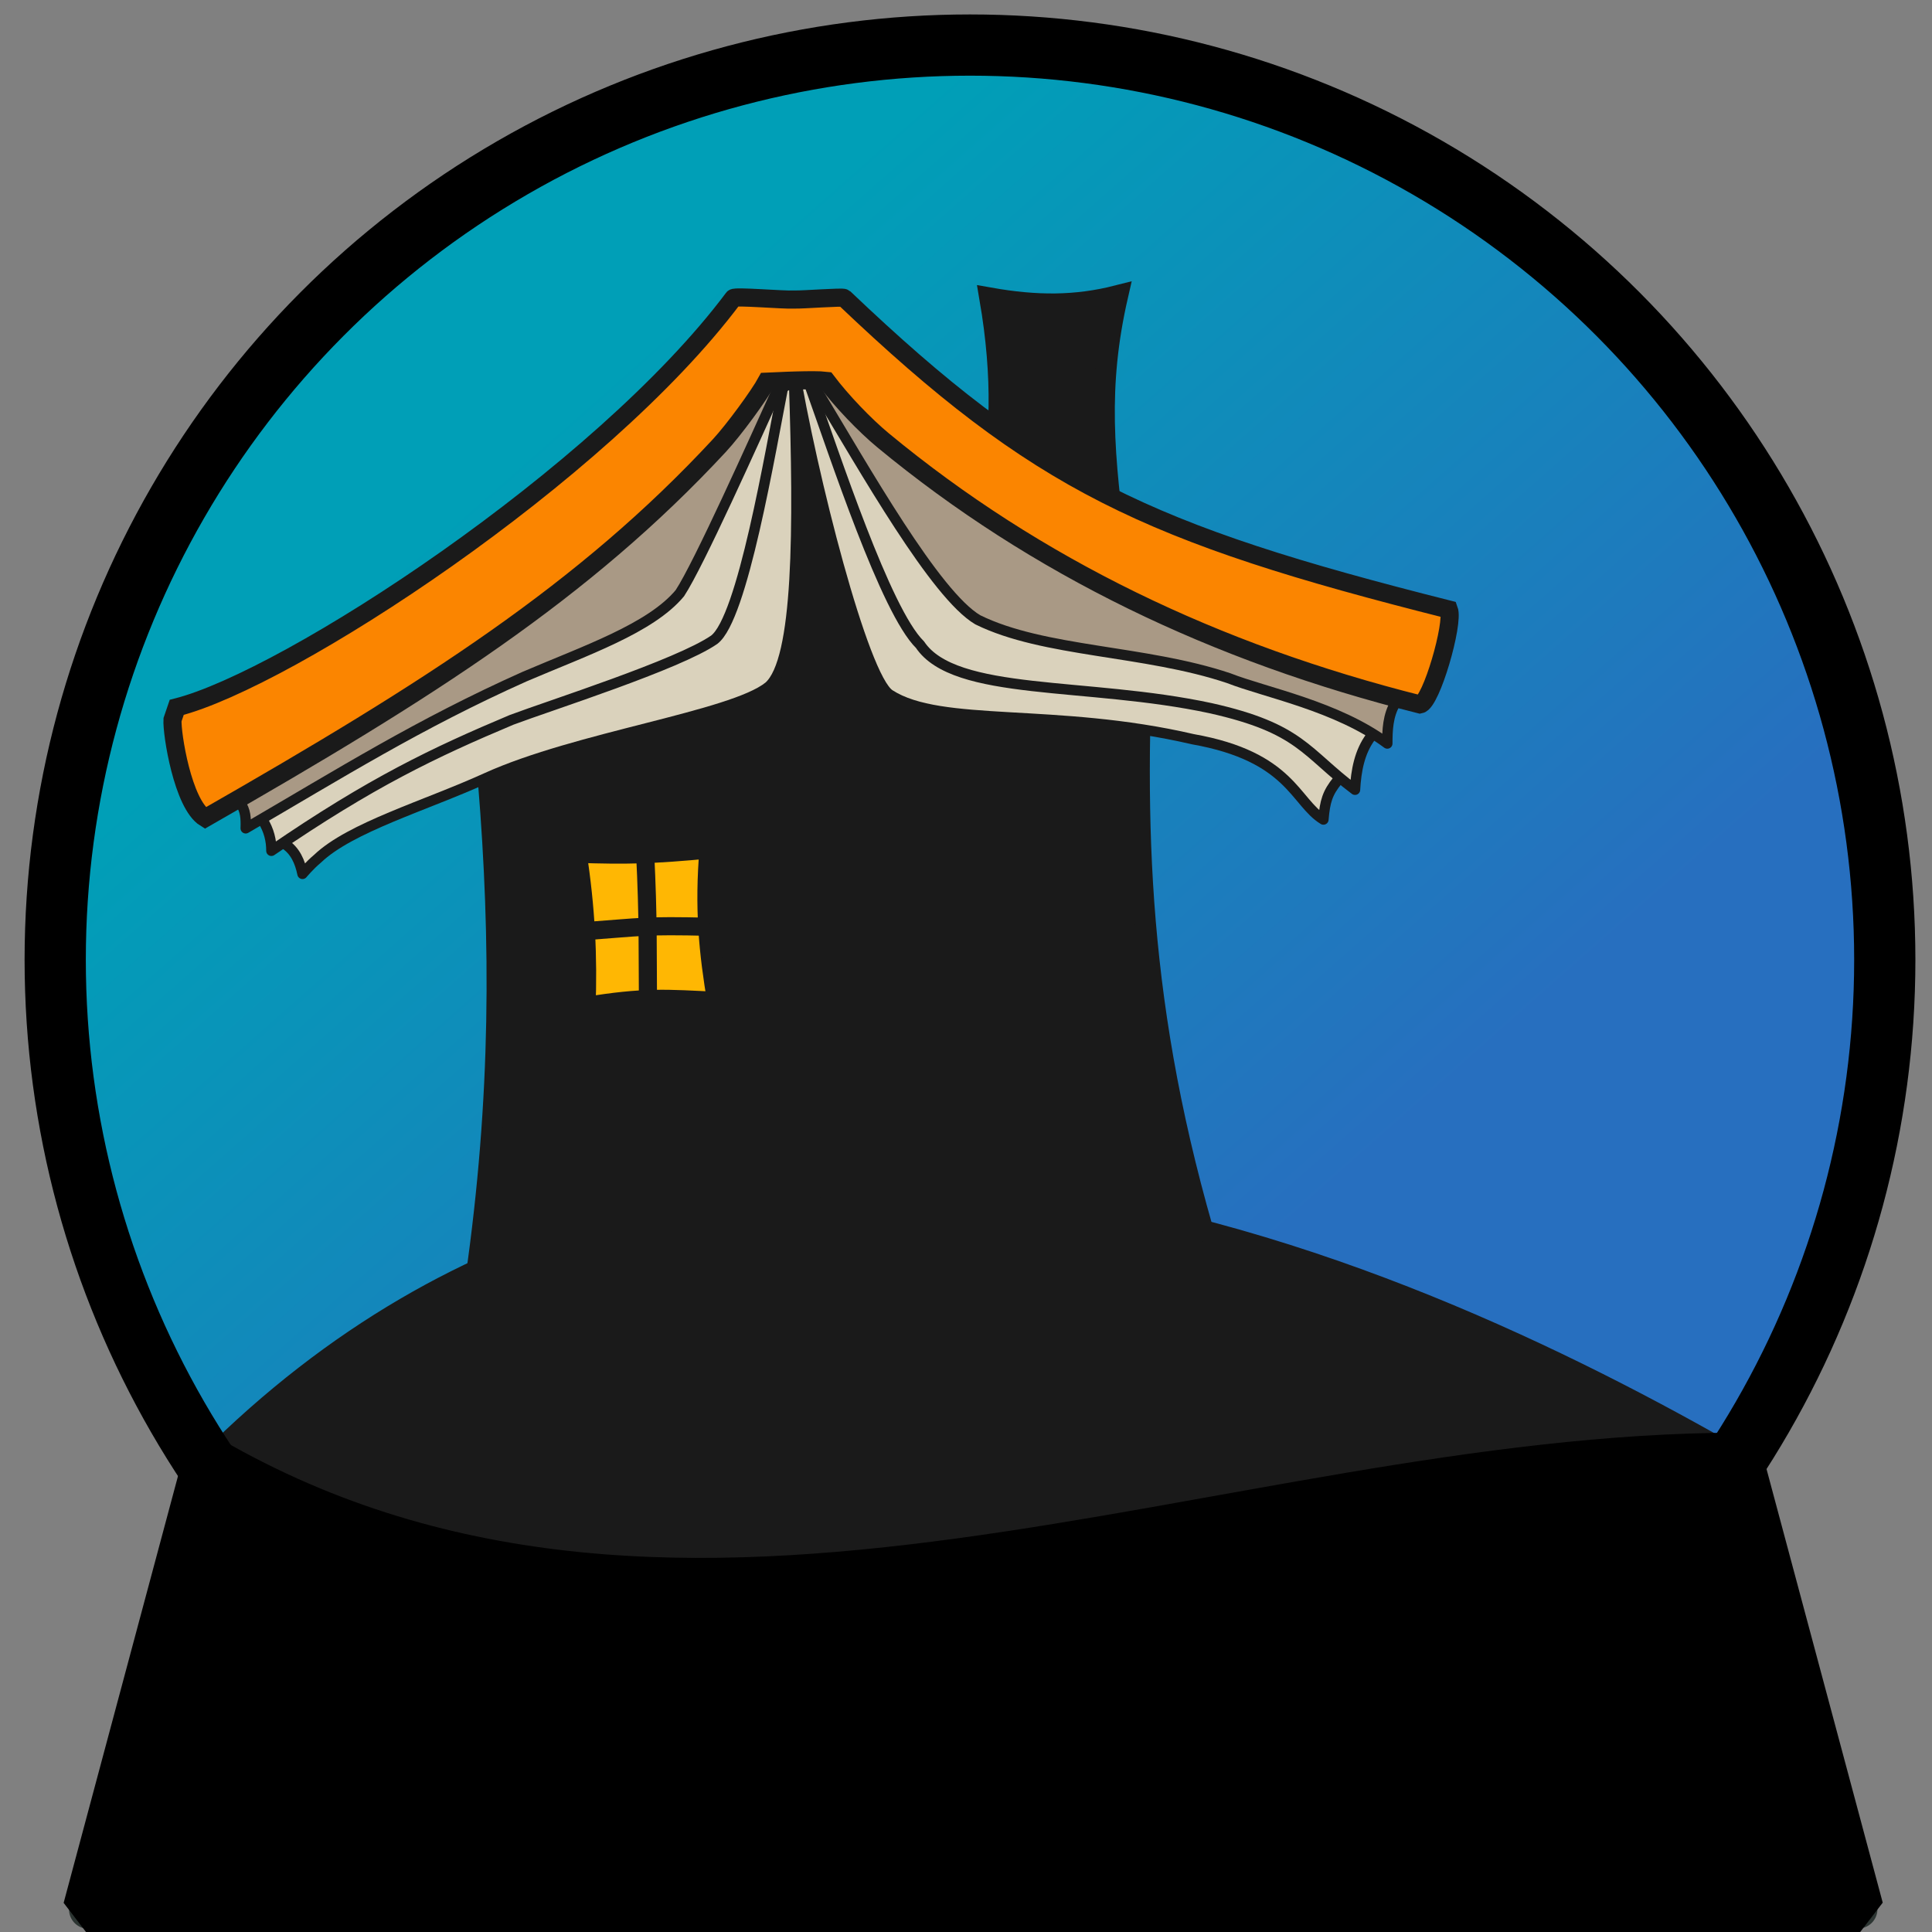
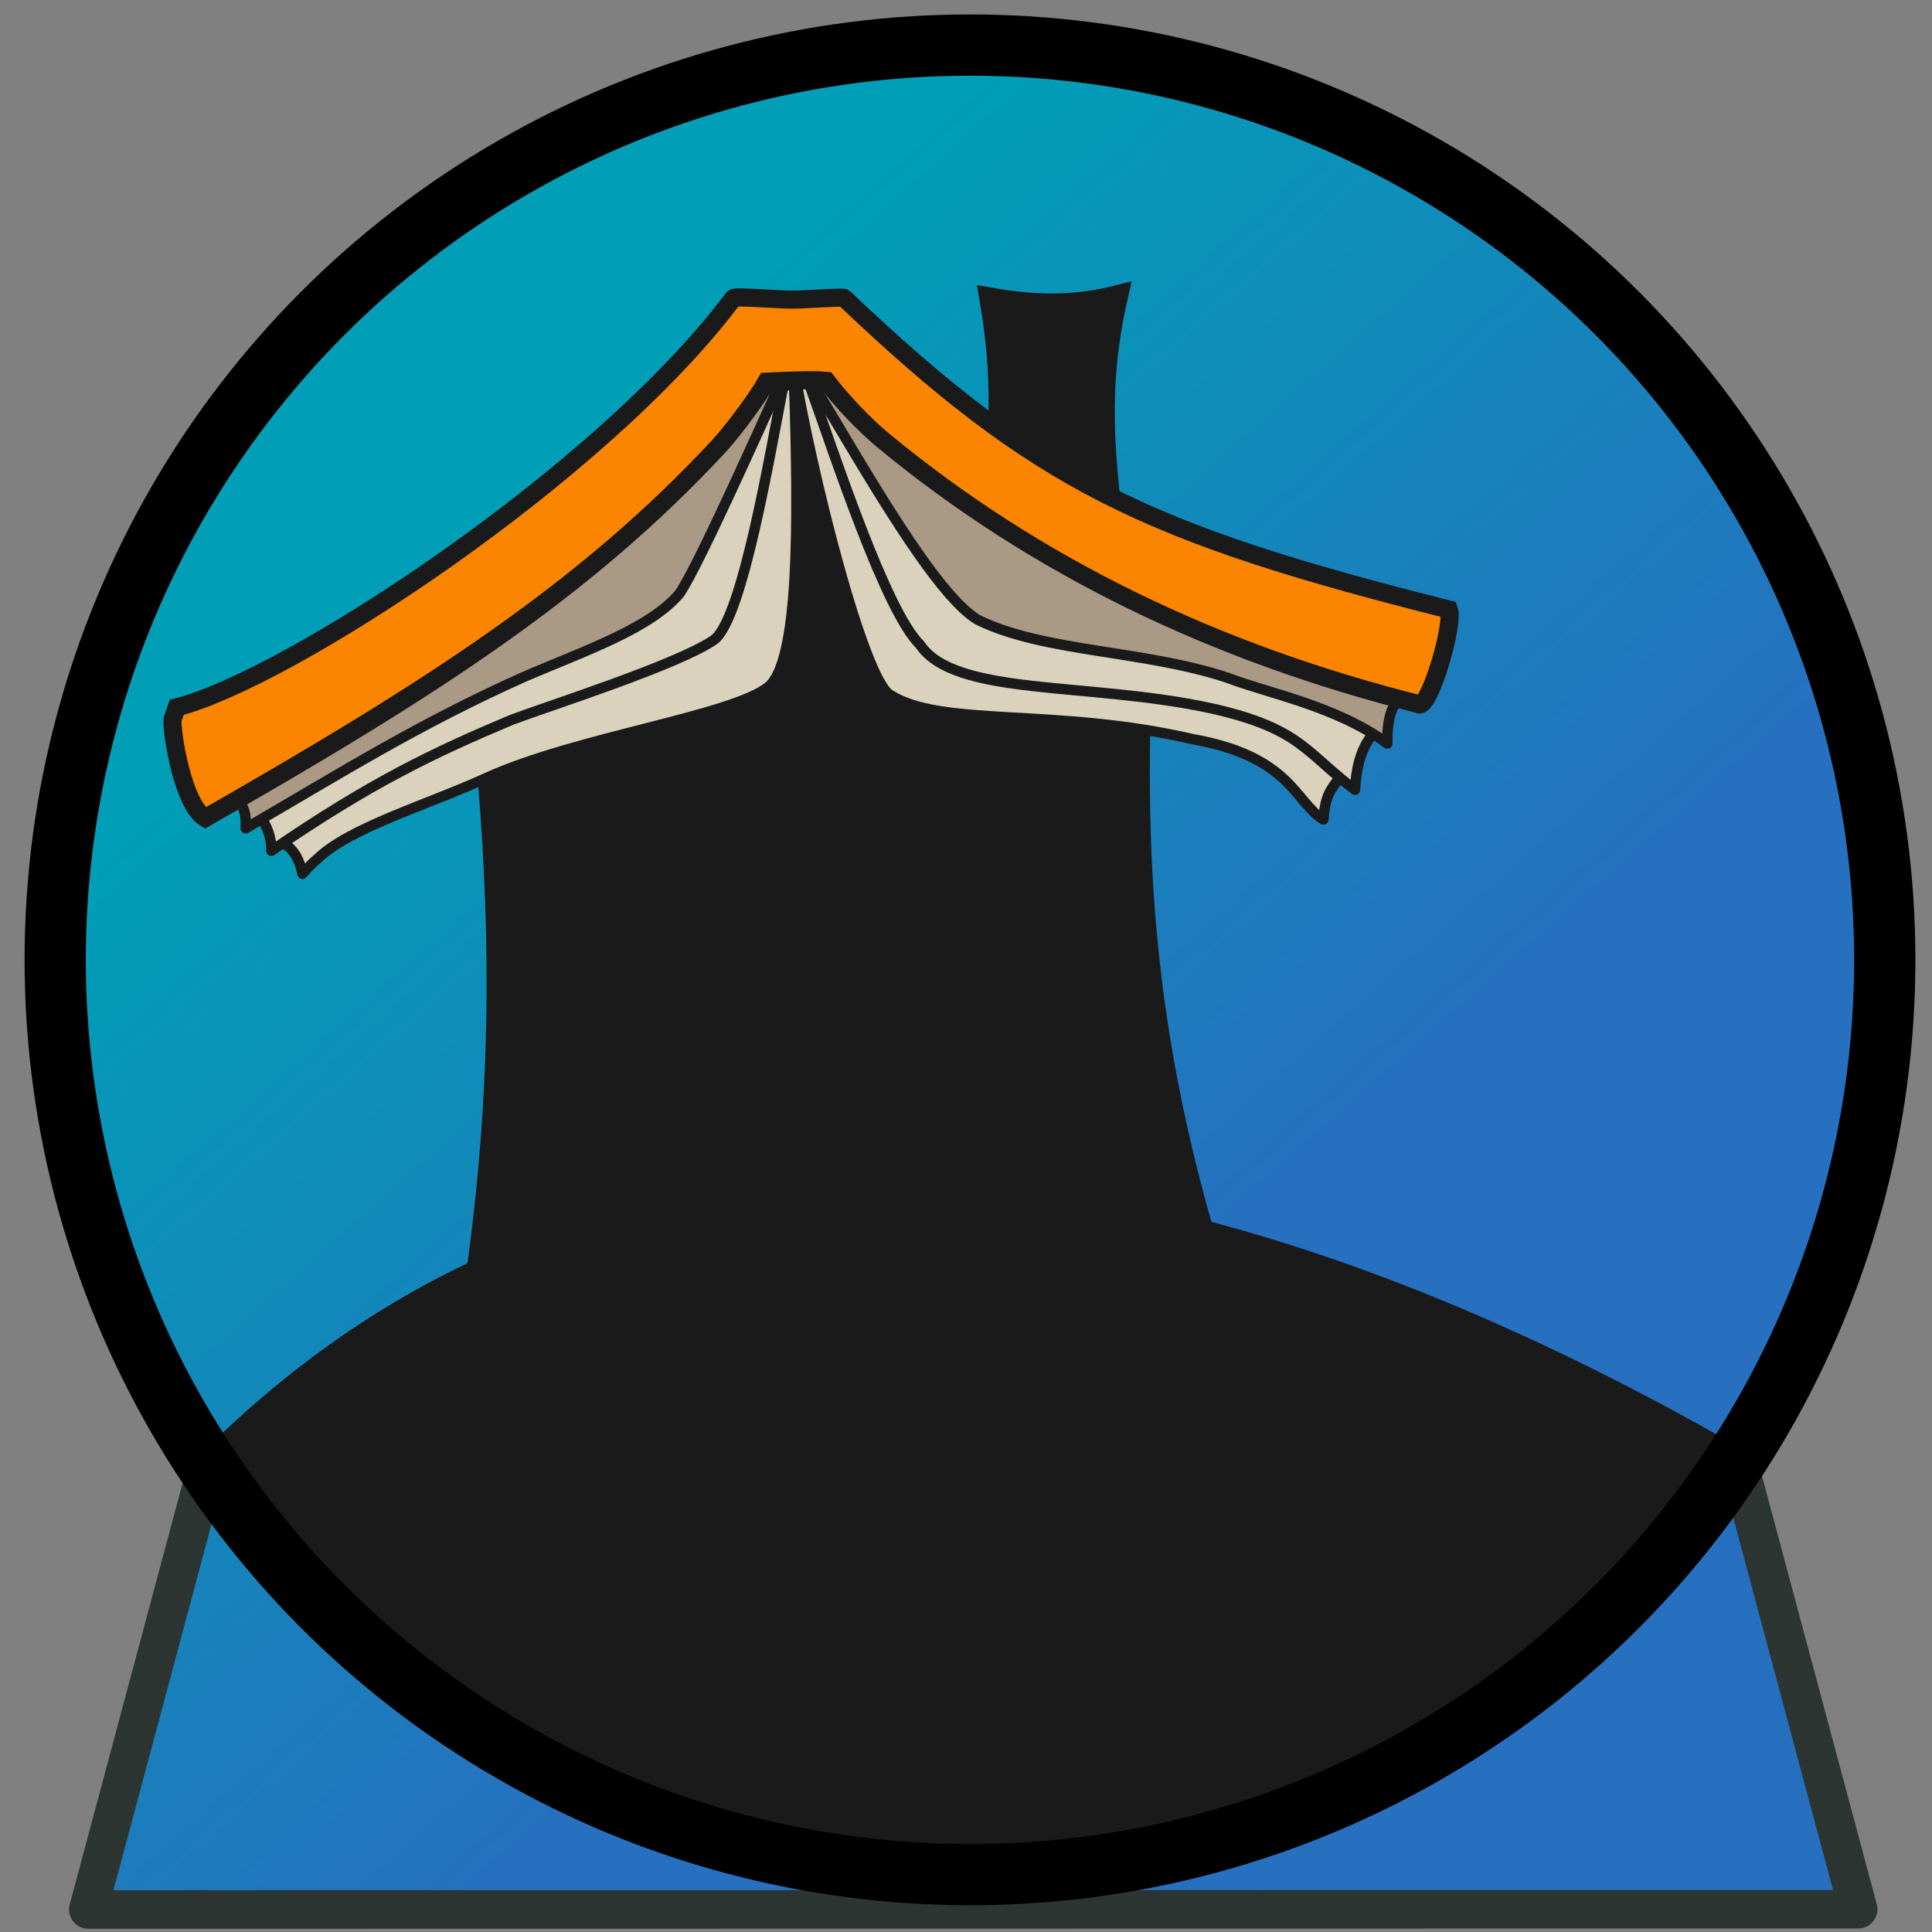
<svg xmlns="http://www.w3.org/2000/svg" xmlns:ns1="http://www.inkscape.org/namespaces/inkscape" xmlns:ns2="http://sodipodi.sourceforge.net/DTD/sodipodi-0.dtd" xmlns:xlink="http://www.w3.org/1999/xlink" width="74mm" height="74mm" viewBox="0 0 74 74" version="1.1" id="svg7670" ns1:version="1.0.1 (3bc2e813f5, 2020-09-07)" ns2:docname="favicon.svg">
  <rect x="0" y="0" width="74" height="74" fill="#808080" stroke="none" />
  <defs id="defs7664">
    <linearGradient ns1:collect="always" xlink:href="#linearGradient9436" id="linearGradient6707" gradientUnits="userSpaceOnUse" gradientTransform="translate(-180.034,-1105.605)" x1="215.992" y1="1216.316" x2="243.937" y2="1247.934" />
    <linearGradient ns1:collect="always" id="linearGradient9436">
      <stop style="stop-color:#009fb7;stop-opacity:1;" offset="0" id="stop9432" />
      <stop style="stop-color:#276fbf;stop-opacity:1" offset="1" id="stop9434" />
    </linearGradient>
  </defs>
  <ns2:namedview id="base" pagecolor="#ffffff" bordercolor="#666666" borderopacity="1.0" ns1:pageopacity="0.0" ns1:pageshadow="2" ns1:zoom="1.4" ns1:cx="209.6059" ns1:cy="137.73932" ns1:document-units="mm" ns1:current-layer="layer1" ns1:document-rotation="0" showgrid="false" fit-margin-top="0" fit-margin-left="0" fit-margin-right="0" fit-margin-bottom="0" ns1:window-width="3840" ns1:window-height="1017" ns1:window-x="-8" ns1:window-y="-8" ns1:window-maximized="1" />
  <g ns1:label="Layer 1" ns1:groupmode="layer" id="layer1" transform="translate(-12.634,-97.482)">
    <g id="g8358" transform="matrix(0.992,0,0,0.992,1.043,1.333)">
      <circle style="fill:#ffffff;fill-opacity:0.502;fill-rule:evenodd;stroke:#2c3532;stroke-width:1.032;stroke-linecap:butt;stroke-linejoin:round;stroke-miterlimit:4;stroke-dasharray:none;stroke-dashoffset:0;stroke-opacity:1" id="circle6653" cx="49.137" cy="133.985" r="35.321" />
      <path style="fill:url(#linearGradient6707);fill-opacity:1;fill-rule:evenodd;stroke:#2c3532;stroke-width:1.489;stroke-linecap:butt;stroke-linejoin:round;stroke-miterlimit:4;stroke-dasharray:none;stroke-dashoffset:0;stroke-opacity:1" d="m 49.138,98.664 a 35.321,35.321 0 0 0 -35.321,35.321 35.321,35.321 0 0 0 5.882,19.48 l -4.604,17.187 68.334,-0.01 -4.667,-17.416 c -0.015,0 -0.028,0 -0.043,0 A 35.321,35.321 0 0 0 84.457,133.982 35.321,35.321 0 0 0 49.138,98.661 Z" id="path6655" ns1:connector-curvature="0" />
      <path style="fill:#1a1a1a;fill-opacity:1;fill-rule:evenodd;stroke:#2c3532;stroke-width:0.474;stroke-linecap:butt;stroke-linejoin:round;stroke-miterlimit:4;stroke-dasharray:none;stroke-dashoffset:0;stroke-opacity:1" d="m 78.761,153.228 c -6.3,9.679 -17.215,16.078 -29.624,16.078 -12.334,0 -23.191,-6.322 -29.508,-15.901 1.951,-2.688 55.489,-1.81 59.132,-0.177 z" id="path6657" ns1:connector-curvature="0" ns2:nodetypes="cscc" />
      <path style="fill:#1a1a1a;fill-opacity:1;fill-rule:evenodd;stroke:#1a1a1a;stroke-width:0.819;stroke-linecap:butt;stroke-linejoin:miter;stroke-miterlimit:4;stroke-dasharray:none;stroke-opacity:1" d="m 30.549,127.121 -0.156,-4.475 11.908,-11.75 8.682,8.393 4.789,3.044 c -0.326,7.793 -0.005,15.079 3.175,24.758 l -6.308,2.411 -22.335,-1.253 -0.243,-1.938 c 1.002,-6.995 0.986,-13.112 0.488,-19.189 z" id="path6659" ns1:connector-curvature="0" ns2:nodetypes="ccccccccccc" />
      <path style="fill:#dad2bc;fill-opacity:1;fill-rule:evenodd;stroke:#1a1a1a;stroke-width:0.4;stroke-linecap:butt;stroke-linejoin:round;stroke-miterlimit:4;stroke-dasharray:none;stroke-opacity:1" d="m 20.959,127.217 7.935,-5.018 6.781,-4.61 5.304,-5.282 1.365,-0.627 c 0.19,5.671 0.178,10.737 -0.975,11.753 -1.421,1.147 -7.43,1.947 -10.909,3.531 -2.349,1.069 -5.248,1.904 -6.517,3.118 -0.3,0.249 -0.579,0.584 -0.579,0.584 -0.095,-0.452 -0.272,-0.904 -0.714,-1.175" id="path6661" ns1:connector-curvature="0" ns2:nodetypes="ccsscccccc" />
      <path style="fill:#1a1a1a;fill-opacity:1;fill-rule:evenodd;stroke:#1a1a1a;stroke-width:0.819;stroke-linecap:butt;stroke-linejoin:miter;stroke-miterlimit:4;stroke-dasharray:none;stroke-opacity:1" d="m 49.908,115.933 c 0.411,-1.993 0.538,-4.365 0,-7.497 1.799,0.318 3.314,0.32 4.924,-0.09 -0.799,3.491 -0.553,6.159 -0.021,10.093" id="path6663" ns1:connector-curvature="0" ns2:nodetypes="cccc" />
      <path style="fill:#dad2bc;fill-opacity:1;fill-rule:evenodd;stroke:#1a1a1a;stroke-width:0.4;stroke-linecap:butt;stroke-linejoin:round;stroke-miterlimit:4;stroke-dasharray:none;stroke-opacity:1" d="m 65.021,123.096 -2.357,-0.338 -6.803,-2.372 -4.7,-2.216 -3.805,-2.305 -2.753,-2.126 -2.303,-2.843 c 0.724,4.401 2.713,12.185 3.736,12.847 1.98,1.282 6.401,0.492 11.705,1.723 3.79,0.671 3.938,2.431 5.042,3.102 0.059,-0.702 0.156,-1.031 0.552,-1.514" id="path6665" ns1:connector-curvature="0" ns2:nodetypes="csccccccccc" />
      <path style="fill:#dad2bc;fill-opacity:1;fill-rule:evenodd;stroke:#1a1a1a;stroke-width:0.4;stroke-linecap:butt;stroke-linejoin:round;stroke-miterlimit:4;stroke-dasharray:none;stroke-opacity:1" d="m 21.828,128.594 c 0.247,0.394 0.336,0.795 0.335,1.181 3.851,-2.643 6.301,-3.805 9.274,-5.056 1.498,-0.564 6.438,-2.134 7.825,-3.094 1.09,-0.829 2.131,-7.059 2.74,-10.192 0.239,-1.232 0.013,0.472 0.298,-0.537 0.635,1.183 0.121,-0.561 0.636,0.874 0.99,2.763 2.944,8.747 4.27,10.045 1.34,2.005 6.462,1.429 11.22,2.453 3.492,0.781 3.652,1.705 5.577,3.15 0.041,-0.744 0.177,-1.466 0.602,-2.039 l -0.136,-3.78 -12.819,-5.372 -6.861,-5.106 -4.893,0.213 -14.84,12.18 -4.097,3.703 z" id="path6667" ns1:connector-curvature="0" ns2:nodetypes="cccscsccccc" />
      <path style="fill:#1a1a1a;fill-opacity:1;fill-rule:evenodd;stroke:#1a1a1a;stroke-width:0.819;stroke-linecap:butt;stroke-linejoin:miter;stroke-miterlimit:4;stroke-dasharray:none;stroke-opacity:1" d="m 19.728,153.357 c 19.511,-19.511 45.823,-7.751 59.248,0" id="path6669" ns1:connector-curvature="0" ns2:nodetypes="cc" />
      <path style="fill:#a99985;fill-opacity:1;fill-rule:evenodd;stroke:#1a1a1a;stroke-width:0.4;stroke-linecap:butt;stroke-linejoin:round;stroke-miterlimit:4;stroke-dasharray:none;stroke-opacity:1" d="m 20.96,127.93 c 0.208,0.275 0.224,0.597 0.211,0.977 3.626,-2.111 6.693,-4.037 10.766,-5.857 2.335,-1 4.871,-1.865 5.998,-3.223 0.734,-1.117 2.814,-5.766 3.914,-8.188 0.484,-1.066 0.021,0.471 0.452,-0.743 0.537,0.859 0.358,0.16 0.926,1.101 1.864,3.086 4.571,7.893 6.211,8.859 2.559,1.261 6.438,1.162 9.693,2.255 1.395,0.549 4.179,1.074 6.119,2.522 0.002,-0.497 0.015,-1.09 0.326,-1.587 l -0.096,-1.968 -15.572,-6.145 -5.81,-5.716 -3.67,-0.16 -9.042,8.936 -10.212,6.649 z" id="path6671" ns1:connector-curvature="0" ns2:nodetypes="cccscsccccc" />
      <path style="fill:#fb8500;fill-opacity:1;fill-rule:evenodd;stroke:#1a1a1a;stroke-width:0.7;stroke-linecap:butt;stroke-linejoin:miter;stroke-miterlimit:4;stroke-dasharray:none;stroke-opacity:1" d="m 18.508,124.236 c 4.294,-1.087 16.385,-8.972 21.493,-15.801 0.065,-0.087 1.942,0.079 2.345,0.055 0.351,0.01 1.879,-0.112 1.934,-0.059 7.49,7.131 11.664,9.085 23.348,12.029 0.201,0.534 -0.681,3.589 -1.113,3.664 -7.904,-1.987 -14.824,-5.313 -20.733,-10.197 -0.703,-0.582 -1.602,-1.519 -2.189,-2.297 -0.275,-0.033 -0.693,-0.026 -1.198,-0.013 -0.505,0.013 -0.781,0.036 -1.115,0.047 -0.277,0.511 -1.254,1.855 -1.824,2.469 -5.211,5.616 -11.191,9.428 -19.849,14.378 -0.868,-0.535 -1.294,-3.274 -1.262,-3.796 z" id="path6673" ns1:connector-curvature="0" ns2:nodetypes="cscsccsczcsccc" />
      <circle r="35.321" cy="133.985" cx="49.137" id="circle6679" style="fill:none;fill-opacity:1;fill-rule:evenodd;stroke:#000000;stroke-width:2.364;stroke-linecap:butt;stroke-linejoin:round;stroke-miterlimit:4;stroke-dasharray:none;stroke-dashoffset:0;stroke-opacity:1" />
-       <path style="fill:#000000;fill-opacity:1;fill-rule:evenodd;stroke:#000000;stroke-width:1.97;stroke-linecap:butt;stroke-linejoin:bevel;stroke-miterlimit:4;stroke-dasharray:none;stroke-opacity:1;paint-order:fill markers stroke" d="m 83.427,170.643 -4.667,-17.416 c -19.678,0.043 -40.601,10.771 -59.033,0.129 l -4.634,17.295 z" id="path6681" ns1:connector-curvature="0" ns2:nodetypes="ccccc" />
      <g id="g6691" transform="translate(-378.76,-1114.23)" style="fill:#ffb703;fill-opacity:1;stroke:#1a1a1a;stroke-opacity:1">
-         <path style="fill:#ffb703;fill-opacity:1;fill-rule:evenodd;stroke:#1a1a1a;stroke-width:0.819;stroke-linecap:butt;stroke-linejoin:miter;stroke-miterlimit:4;stroke-dasharray:none;stroke-opacity:1" d="m 417.866,1243.891 c -0.201,2.346 -0.026,4.031 0.3,5.971 -1.978,-0.098 -2.844,-0.181 -5.136,0.202 0.072,-1.919 -0.01,-3.826 -0.35,-6.005 2.022,0.067 2.915,0.043 5.186,-0.168 z" id="path6685" ns1:connector-curvature="0" ns2:nodetypes="ccccc" />
-         <path style="fill:#ffb703;fill-opacity:1;fill-rule:evenodd;stroke:#1a1a1a;stroke-width:0.7;stroke-linecap:butt;stroke-linejoin:miter;stroke-miterlimit:4;stroke-dasharray:none;stroke-opacity:1" d="m 415.352,1244.052 c 0.13,2.619 0.093,3.756 0.111,5.777" id="path6687" ns1:connector-curvature="0" ns2:nodetypes="cc" />
        <path style="fill:#ffb703;fill-opacity:1;fill-rule:evenodd;stroke:#1a1a1a;stroke-width:0.7;stroke-linecap:butt;stroke-linejoin:miter;stroke-miterlimit:4;stroke-dasharray:none;stroke-opacity:1" d="m 413.155,1247.097 c 2.046,-0.147 2.126,-0.22 4.69,-0.158" id="path6689" ns1:connector-curvature="0" ns2:nodetypes="cc" />
      </g>
    </g>
  </g>
</svg>